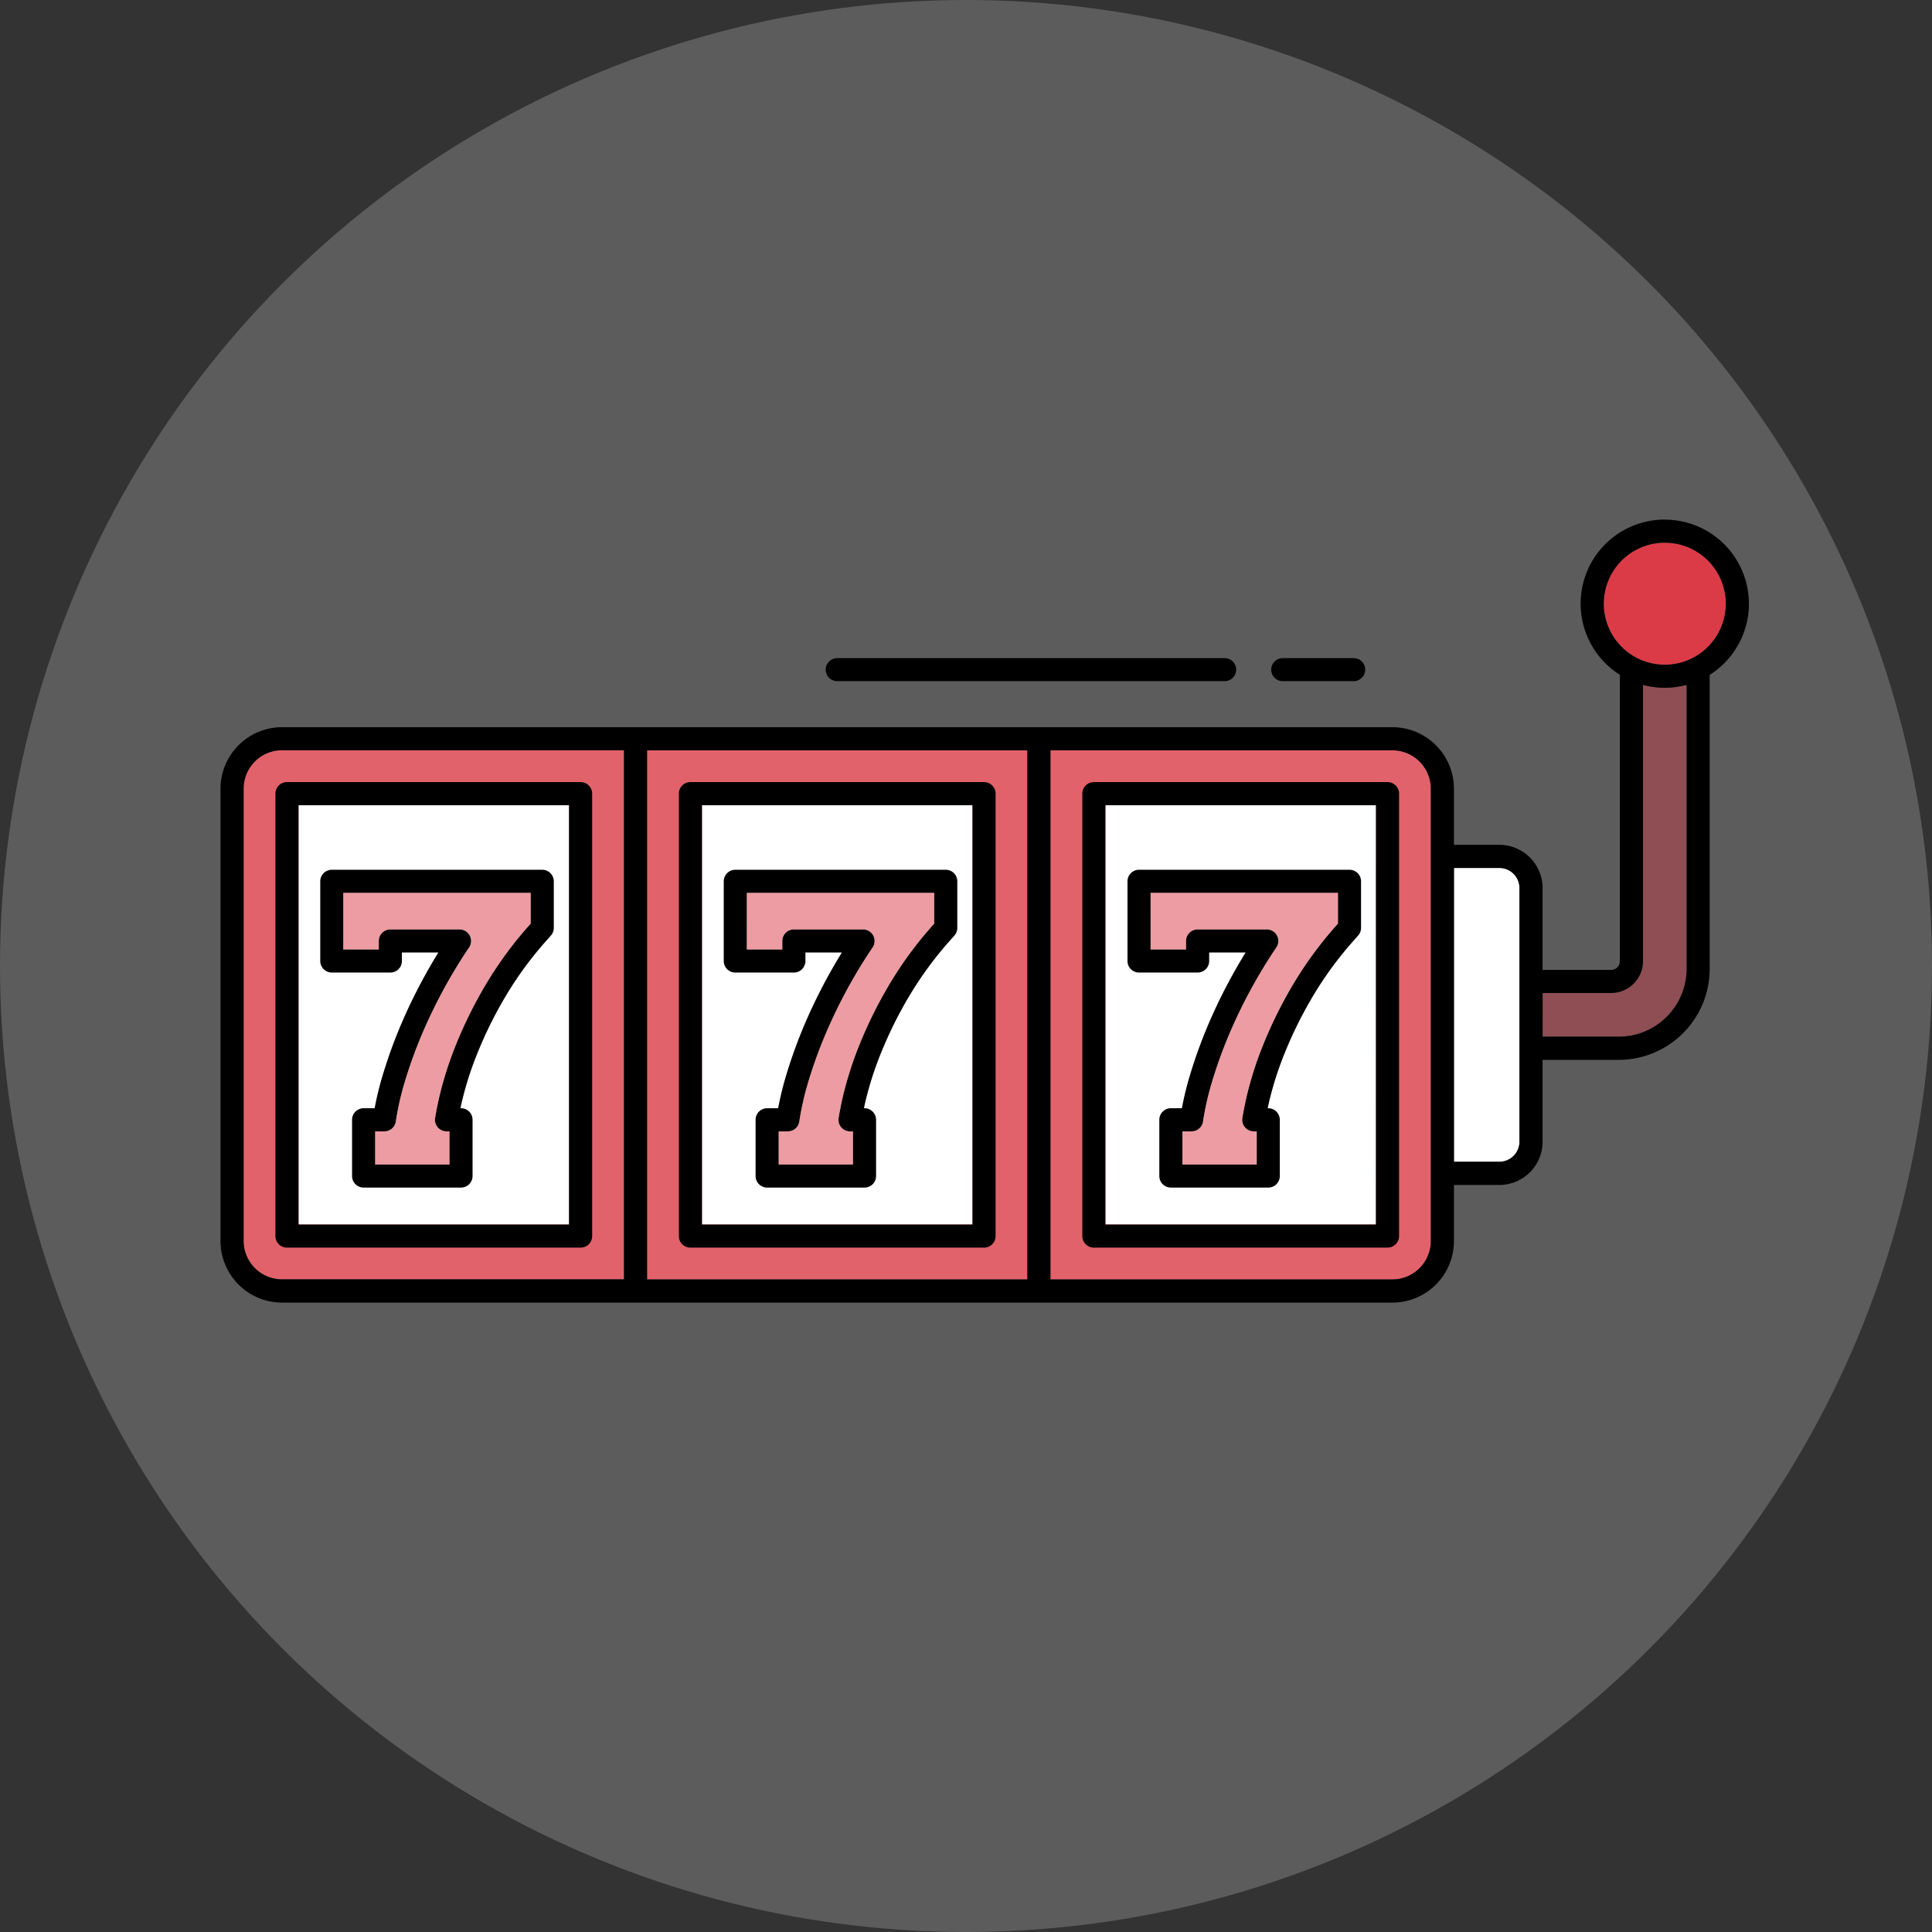
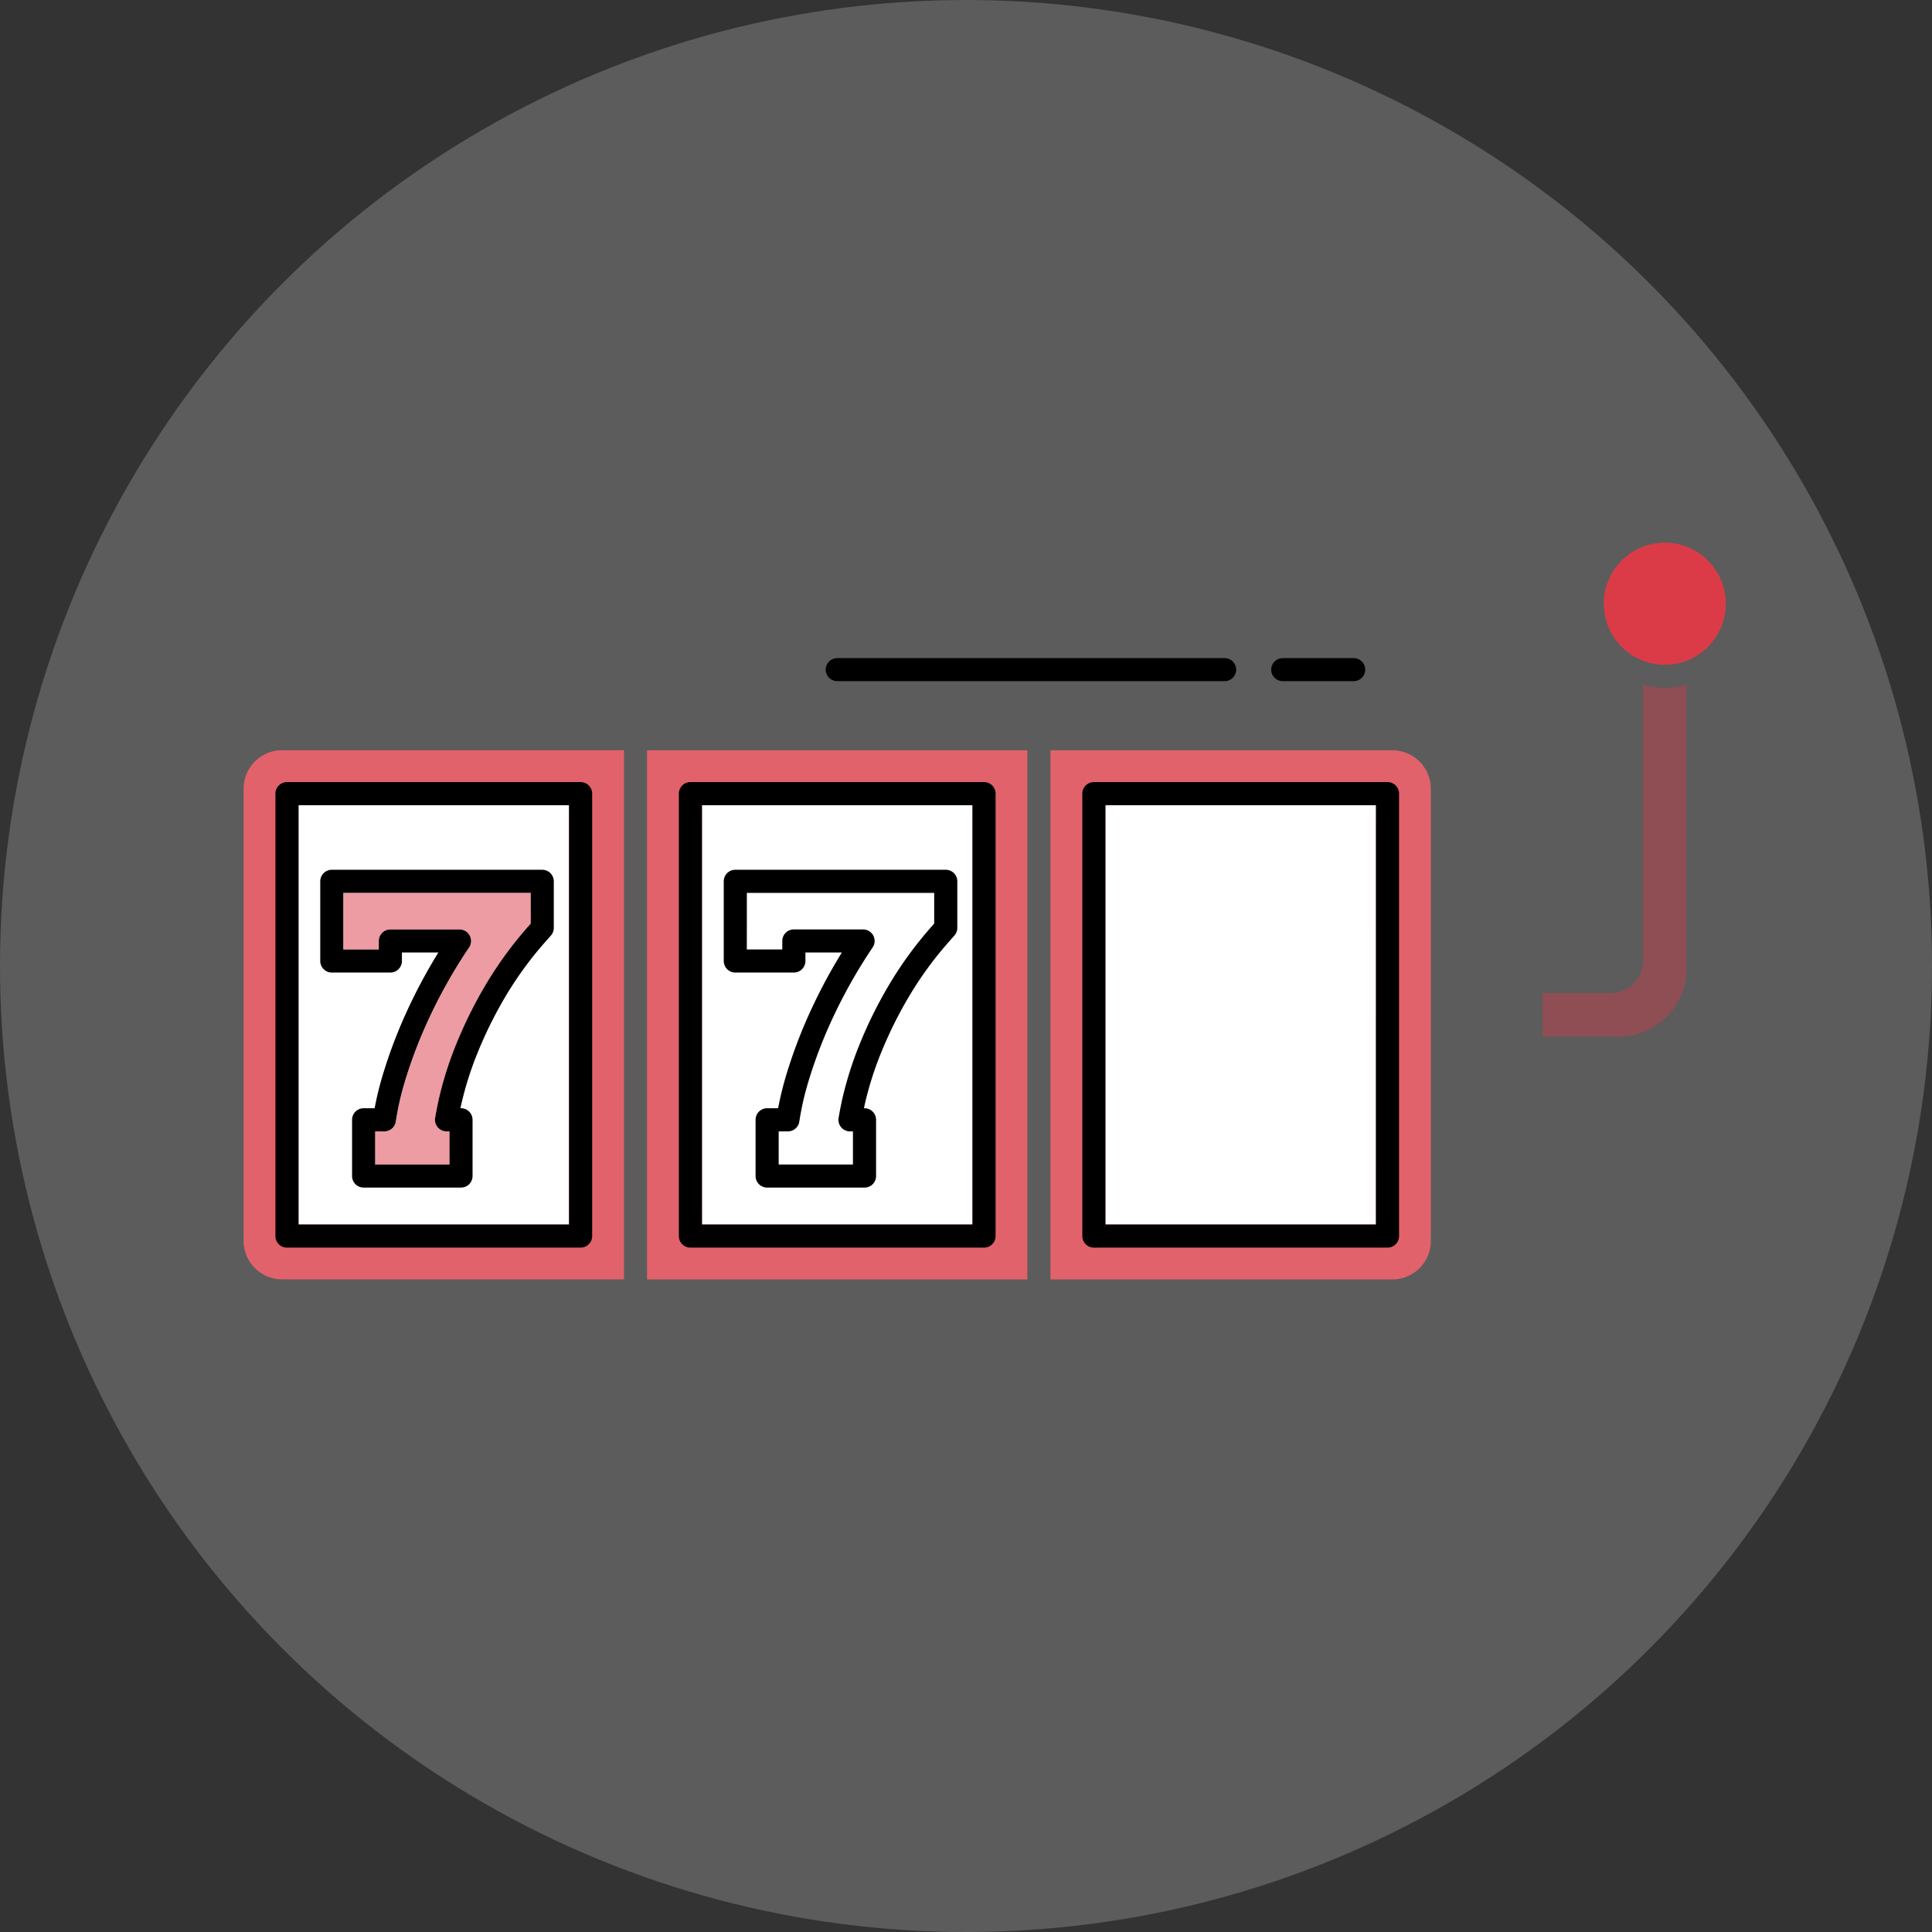
<svg xmlns="http://www.w3.org/2000/svg" width="126" height="126" viewBox="0 0 126 126">
  <rect x="0" y="0" width="126" height="126" fill="#333333" stroke="none" />
  <defs>
    <style>
      .cls-1, .cls-4, .cls-5 {
        fill: #db3b47;
      }

      .cls-2, .cls-3 {
        fill: #fff;
      }

      .cls-2 {
        opacity: 0.2;
      }

      .cls-4 {
        opacity: 0.4;
      }

      .cls-5 {
        opacity: 0.5;
      }
    </style>
  </defs>
  <g id="Group_1125" data-name="Group 1125" transform="translate(-1131.161 -3026.74)">
    <path id="Path_2103" data-name="Path 2103" class="cls-1" d="M1147.049,3107.674v-29.5a2.51,2.51,0,0,1,2.507-2.507h22.3v34.509h-22.3A2.51,2.51,0,0,1,1147.049,3107.674Z" />
    <rect id="Rectangle_889" data-name="Rectangle 889" class="cls-1" width="24.804" height="34.509" transform="translate(1173.361 3075.672)" />
    <path id="Path_2104" data-name="Path 2104" class="cls-1" d="M1224.476,3107.674a2.51,2.51,0,0,1-2.507,2.507h-22.3v-34.509h22.3a2.51,2.51,0,0,1,2.507,2.507v29.5Z" />
    <circle id="Ellipse_32" data-name="Ellipse 32" class="cls-2" cx="63" cy="63" r="63" transform="translate(1131.161 3026.74)" />
    <g id="Group_1124" data-name="Group 1124">
-       <path id="Path_2105" data-name="Path 2105" class="cls-3" d="M1230.257,3101.2a1.311,1.311,0,0,1-1.309,1.308h-2.964v-19.162h2.964a1.311,1.311,0,0,1,1.309,1.309V3101.2Z" />
      <path id="Path_2106" data-name="Path 2106" class="cls-4" d="M1241.155,3089.925a4.428,4.428,0,0,1-4.423,4.423h-4.968V3091.5h4.468a2.081,2.081,0,0,0,2.079-2.079v-18.014a5.472,5.472,0,0,0,2.844,0Z" />
      <circle id="Ellipse_33" data-name="Ellipse 33" class="cls-1" cx="3.98" cy="3.98" r="3.98" transform="translate(1235.753 3062.132)" />
      <rect id="Rectangle_890" data-name="Rectangle 890" class="cls-3" width="17.643" height="27.346" transform="translate(1203.253 3079.253)" />
      <rect id="Rectangle_891" data-name="Rectangle 891" class="cls-3" width="17.643" height="27.346" transform="translate(1176.941 3079.253)" />
      <rect id="Rectangle_892" data-name="Rectangle 892" class="cls-3" width="17.643" height="27.346" transform="translate(1150.63 3079.253)" />
      <g id="Group_1123" data-name="Group 1123">
        <path id="Path_2107" data-name="Path 2107" d="M1195.338,3077.746h-19.15a.754.754,0,0,0-.754.754v28.853a.754.754,0,0,0,.754.754h19.15a.753.753,0,0,0,.753-.754V3078.5A.753.753,0,0,0,1195.338,3077.746Zm-.754,28.854h-17.643v-27.347h17.643Z" />
        <path id="Path_2108" data-name="Path 2108" d="M1221.649,3077.746H1202.5a.754.754,0,0,0-.753.754v28.853a.754.754,0,0,0,.753.754h19.15a.754.754,0,0,0,.754-.754V3078.5A.754.754,0,0,0,1221.649,3077.746Zm-.753,28.854h-17.643v-27.347H1220.9Z" />
-         <path id="Path_2109" data-name="Path 2109" d="M1205.446,3090.167h3.82a.754.754,0,0,0,.754-.754v-.554h2.376c-.028.046-.056.091-.083.137a34.925,34.925,0,0,0-2.042,3.857,32.031,32.031,0,0,0-1.517,4.049,20.634,20.634,0,0,0-.514,2.114h-.718a.754.754,0,0,0-.753.754v3.667a.754.754,0,0,0,.753.754h6.351a.754.754,0,0,0,.754-.754v-3.667a.754.754,0,0,0-.754-.754h-.037c.022-.106.045-.213.07-.322a21.8,21.8,0,0,1,1.039-3.274,27.254,27.254,0,0,1,1.818-3.674,23.435,23.435,0,0,1,2.666-3.646l.307-.348a.749.749,0,0,0,.189-.5v-3.035a.753.753,0,0,0-.753-.753h-13.726a.753.753,0,0,0-.753.753v5.194A.754.754,0,0,0,1205.446,3090.167Zm.755-5.194h12.217v2l-.118.135a24.954,24.954,0,0,0-2.838,3.881,28.754,28.754,0,0,0-1.918,3.879,23.243,23.243,0,0,0-1.109,3.5c-.1.449-.185.879-.252,1.28a.755.755,0,0,0,.743.878h.194v2.16h-4.844v-2.16h.6a.754.754,0,0,0,.745-.644,18.519,18.519,0,0,1,.574-2.547,30.636,30.636,0,0,1,1.446-3.859,33.718,33.718,0,0,1,1.955-3.692c.264-.432.535-.854.806-1.253a.754.754,0,0,0-.624-1.177h-4.515a.754.754,0,0,0-.754.754v.553H1206.2Z" />
        <path id="Path_2110" data-name="Path 2110" d="M1179.116,3090.167h3.819a.754.754,0,0,0,.754-.754v-.554h2.376l-.084.137a35.293,35.293,0,0,0-2.041,3.857,32.05,32.05,0,0,0-1.517,4.049,20.6,20.6,0,0,0-.514,2.114h-.717a.754.754,0,0,0-.754.754v3.667a.754.754,0,0,0,.754.754h6.35a.754.754,0,0,0,.754-.754v-3.667a.754.754,0,0,0-.754-.754h-.037c.022-.106.045-.213.07-.322a21.792,21.792,0,0,1,1.039-3.274,27.24,27.24,0,0,1,1.818-3.674,23.435,23.435,0,0,1,2.667-3.646l.306-.348a.75.75,0,0,0,.189-.5v-3.035a.753.753,0,0,0-.754-.753h-13.724a.754.754,0,0,0-.754.753v5.194A.754.754,0,0,0,1179.116,3090.167Zm.753-5.194h12.218v2l-.118.135a24.969,24.969,0,0,0-2.838,3.881,28.738,28.738,0,0,0-1.918,3.879,23.5,23.5,0,0,0-1.11,3.5c-.1.449-.184.879-.251,1.28a.754.754,0,0,0,.743.878h.193v2.16h-4.843v-2.16h.6a.754.754,0,0,0,.746-.644,18.537,18.537,0,0,1,.574-2.547,30.673,30.673,0,0,1,1.446-3.859,33.922,33.922,0,0,1,1.954-3.692c.265-.432.536-.854.807-1.253a.754.754,0,0,0-.624-1.177h-4.515a.753.753,0,0,0-.753.754v.553h-2.313Z" />
        <path id="Path_2111" data-name="Path 2111" d="M1152.8,3090.167h3.819a.754.754,0,0,0,.754-.754v-.554h2.376l-.083.137a35.258,35.258,0,0,0-2.042,3.857,32.182,32.182,0,0,0-1.517,4.049,20.591,20.591,0,0,0-.513,2.114h-.718a.754.754,0,0,0-.754.754v3.667a.754.754,0,0,0,.754.754h6.351a.754.754,0,0,0,.753-.754v-3.667a.754.754,0,0,0-.753-.754h-.038c.022-.106.046-.213.07-.322a21.93,21.93,0,0,1,1.04-3.274,27.229,27.229,0,0,1,1.817-3.674,23.435,23.435,0,0,1,2.667-3.646l.307-.348a.754.754,0,0,0,.188-.5v-3.035a.753.753,0,0,0-.753-.753H1152.8a.753.753,0,0,0-.753.753v5.194A.754.754,0,0,0,1152.8,3090.167Zm.754-5.194h12.217v2l-.118.135a24.9,24.9,0,0,0-2.837,3.881,28.623,28.623,0,0,0-1.918,3.879,23.27,23.27,0,0,0-1.11,3.5c-.1.449-.185.879-.251,1.28a.754.754,0,0,0,.743.878h.193v2.16h-4.843v-2.16h.6a.754.754,0,0,0,.746-.644,18.377,18.377,0,0,1,.574-2.547,30.5,30.5,0,0,1,1.446-3.859,33.733,33.733,0,0,1,1.954-3.692c.264-.432.535-.854.806-1.253a.754.754,0,0,0-.624-1.177h-4.515a.753.753,0,0,0-.753.754v.553h-2.312Z" />
        <path id="Path_2112" data-name="Path 2112" d="M1169.026,3077.746h-19.149a.753.753,0,0,0-.754.754v28.853a.753.753,0,0,0,.754.754h19.149a.754.754,0,0,0,.754-.754V3078.5A.754.754,0,0,0,1169.026,3077.746Zm-.754,28.854H1150.63v-27.347h17.642Z" />
-         <path id="Path_2113" data-name="Path 2113" d="M1239.733,3060.625a5.485,5.485,0,0,0-2.929,10.124v18.677a.572.572,0,0,1-.572.571h-4.468v-5.343a2.82,2.82,0,0,0-2.816-2.816h-2.964v-3.659a4.019,4.019,0,0,0-4.015-4.014h-72.413a4.019,4.019,0,0,0-4.014,4.014v29.5a4.019,4.019,0,0,0,4.014,4.014h72.413a4.019,4.019,0,0,0,4.015-4.014v-3.659h2.964a2.82,2.82,0,0,0,2.816-2.816v-5.343h4.968a5.937,5.937,0,0,0,5.93-5.931v-19.176a5.485,5.485,0,0,0-2.929-10.124Zm-92.684,47.049v-29.5a2.51,2.51,0,0,1,2.507-2.507h22.3v34.509h-22.3A2.51,2.51,0,0,1,1147.049,3107.674Zm26.312-32h24.8v34.509h-24.8Zm51.115,32a2.51,2.51,0,0,1-2.507,2.507h-22.3v-34.509h22.3a2.51,2.51,0,0,1,2.507,2.507v29.5Zm5.781-6.475a1.311,1.311,0,0,1-1.309,1.308h-2.964v-19.162h2.964a1.311,1.311,0,0,1,1.309,1.309V3101.2Zm10.9-11.274a4.428,4.428,0,0,1-4.423,4.423h-4.968V3091.5h4.468a2.081,2.081,0,0,0,2.079-2.079v-18.014a5.472,5.472,0,0,0,2.844,0Zm-1.422-19.832a3.98,3.98,0,1,1,3.98-3.981A3.985,3.985,0,0,1,1239.733,3070.093Z" />
      </g>
      <path id="Path_2114" data-name="Path 2114" d="M1211.03,3071.162h-25.267a.75.75,0,0,1,0-1.5h25.267a.75.75,0,0,1,0,1.5Z" />
      <path id="Path_2115" data-name="Path 2115" d="M1219.446,3071.162h-4.631a.75.75,0,0,1,0-1.5h4.631a.75.75,0,0,1,0,1.5Z" />
    </g>
-     <path id="Path_2116" data-name="Path 2116" class="cls-5" d="M1206.2,3084.973h12.217v2l-.118.135a24.954,24.954,0,0,0-2.838,3.881,28.754,28.754,0,0,0-1.918,3.879,23.243,23.243,0,0,0-1.109,3.5c-.1.449-.185.879-.252,1.28a.755.755,0,0,0,.743.878h.194v2.16h-4.844v-2.16h.6a.754.754,0,0,0,.745-.644,18.519,18.519,0,0,1,.574-2.547,30.636,30.636,0,0,1,1.446-3.859,33.718,33.718,0,0,1,1.955-3.692c.264-.432.535-.854.806-1.253a.754.754,0,0,0-.624-1.177h-4.515a.754.754,0,0,0-.754.754v.553H1206.2Z" />
-     <path id="Path_2117" data-name="Path 2117" class="cls-5" d="M1179.87,3084.973h12.217v2l-.118.135a24.969,24.969,0,0,0-2.838,3.881,28.738,28.738,0,0,0-1.918,3.879,23.259,23.259,0,0,0-1.109,3.5c-.1.449-.185.879-.252,1.28a.755.755,0,0,0,.743.878h.194v2.16h-4.844v-2.16h.6a.754.754,0,0,0,.746-.644,18.394,18.394,0,0,1,.574-2.547,30.673,30.673,0,0,1,1.446-3.859,33.761,33.761,0,0,1,1.955-3.692c.264-.432.535-.854.805-1.253a.753.753,0,0,0-.623-1.177h-4.515a.754.754,0,0,0-.754.754v.553h-2.311Z" />
    <path id="Path_2118" data-name="Path 2118" class="cls-5" d="M1153.558,3084.973h12.217v2l-.118.135a25.1,25.1,0,0,0-2.838,3.881,28.727,28.727,0,0,0-1.917,3.879,23.27,23.27,0,0,0-1.11,3.5c-.1.449-.185.879-.251,1.28a.754.754,0,0,0,.743.878h.193v2.16h-4.843v-2.16h.6a.753.753,0,0,0,.745-.644,18.538,18.538,0,0,1,.574-2.547,30.959,30.959,0,0,1,1.446-3.859,33.91,33.91,0,0,1,1.955-3.692c.264-.432.536-.854.806-1.253a.753.753,0,0,0-.624-1.177h-4.514a.753.753,0,0,0-.754.754v.553h-2.312Z" />
  </g>
</svg>